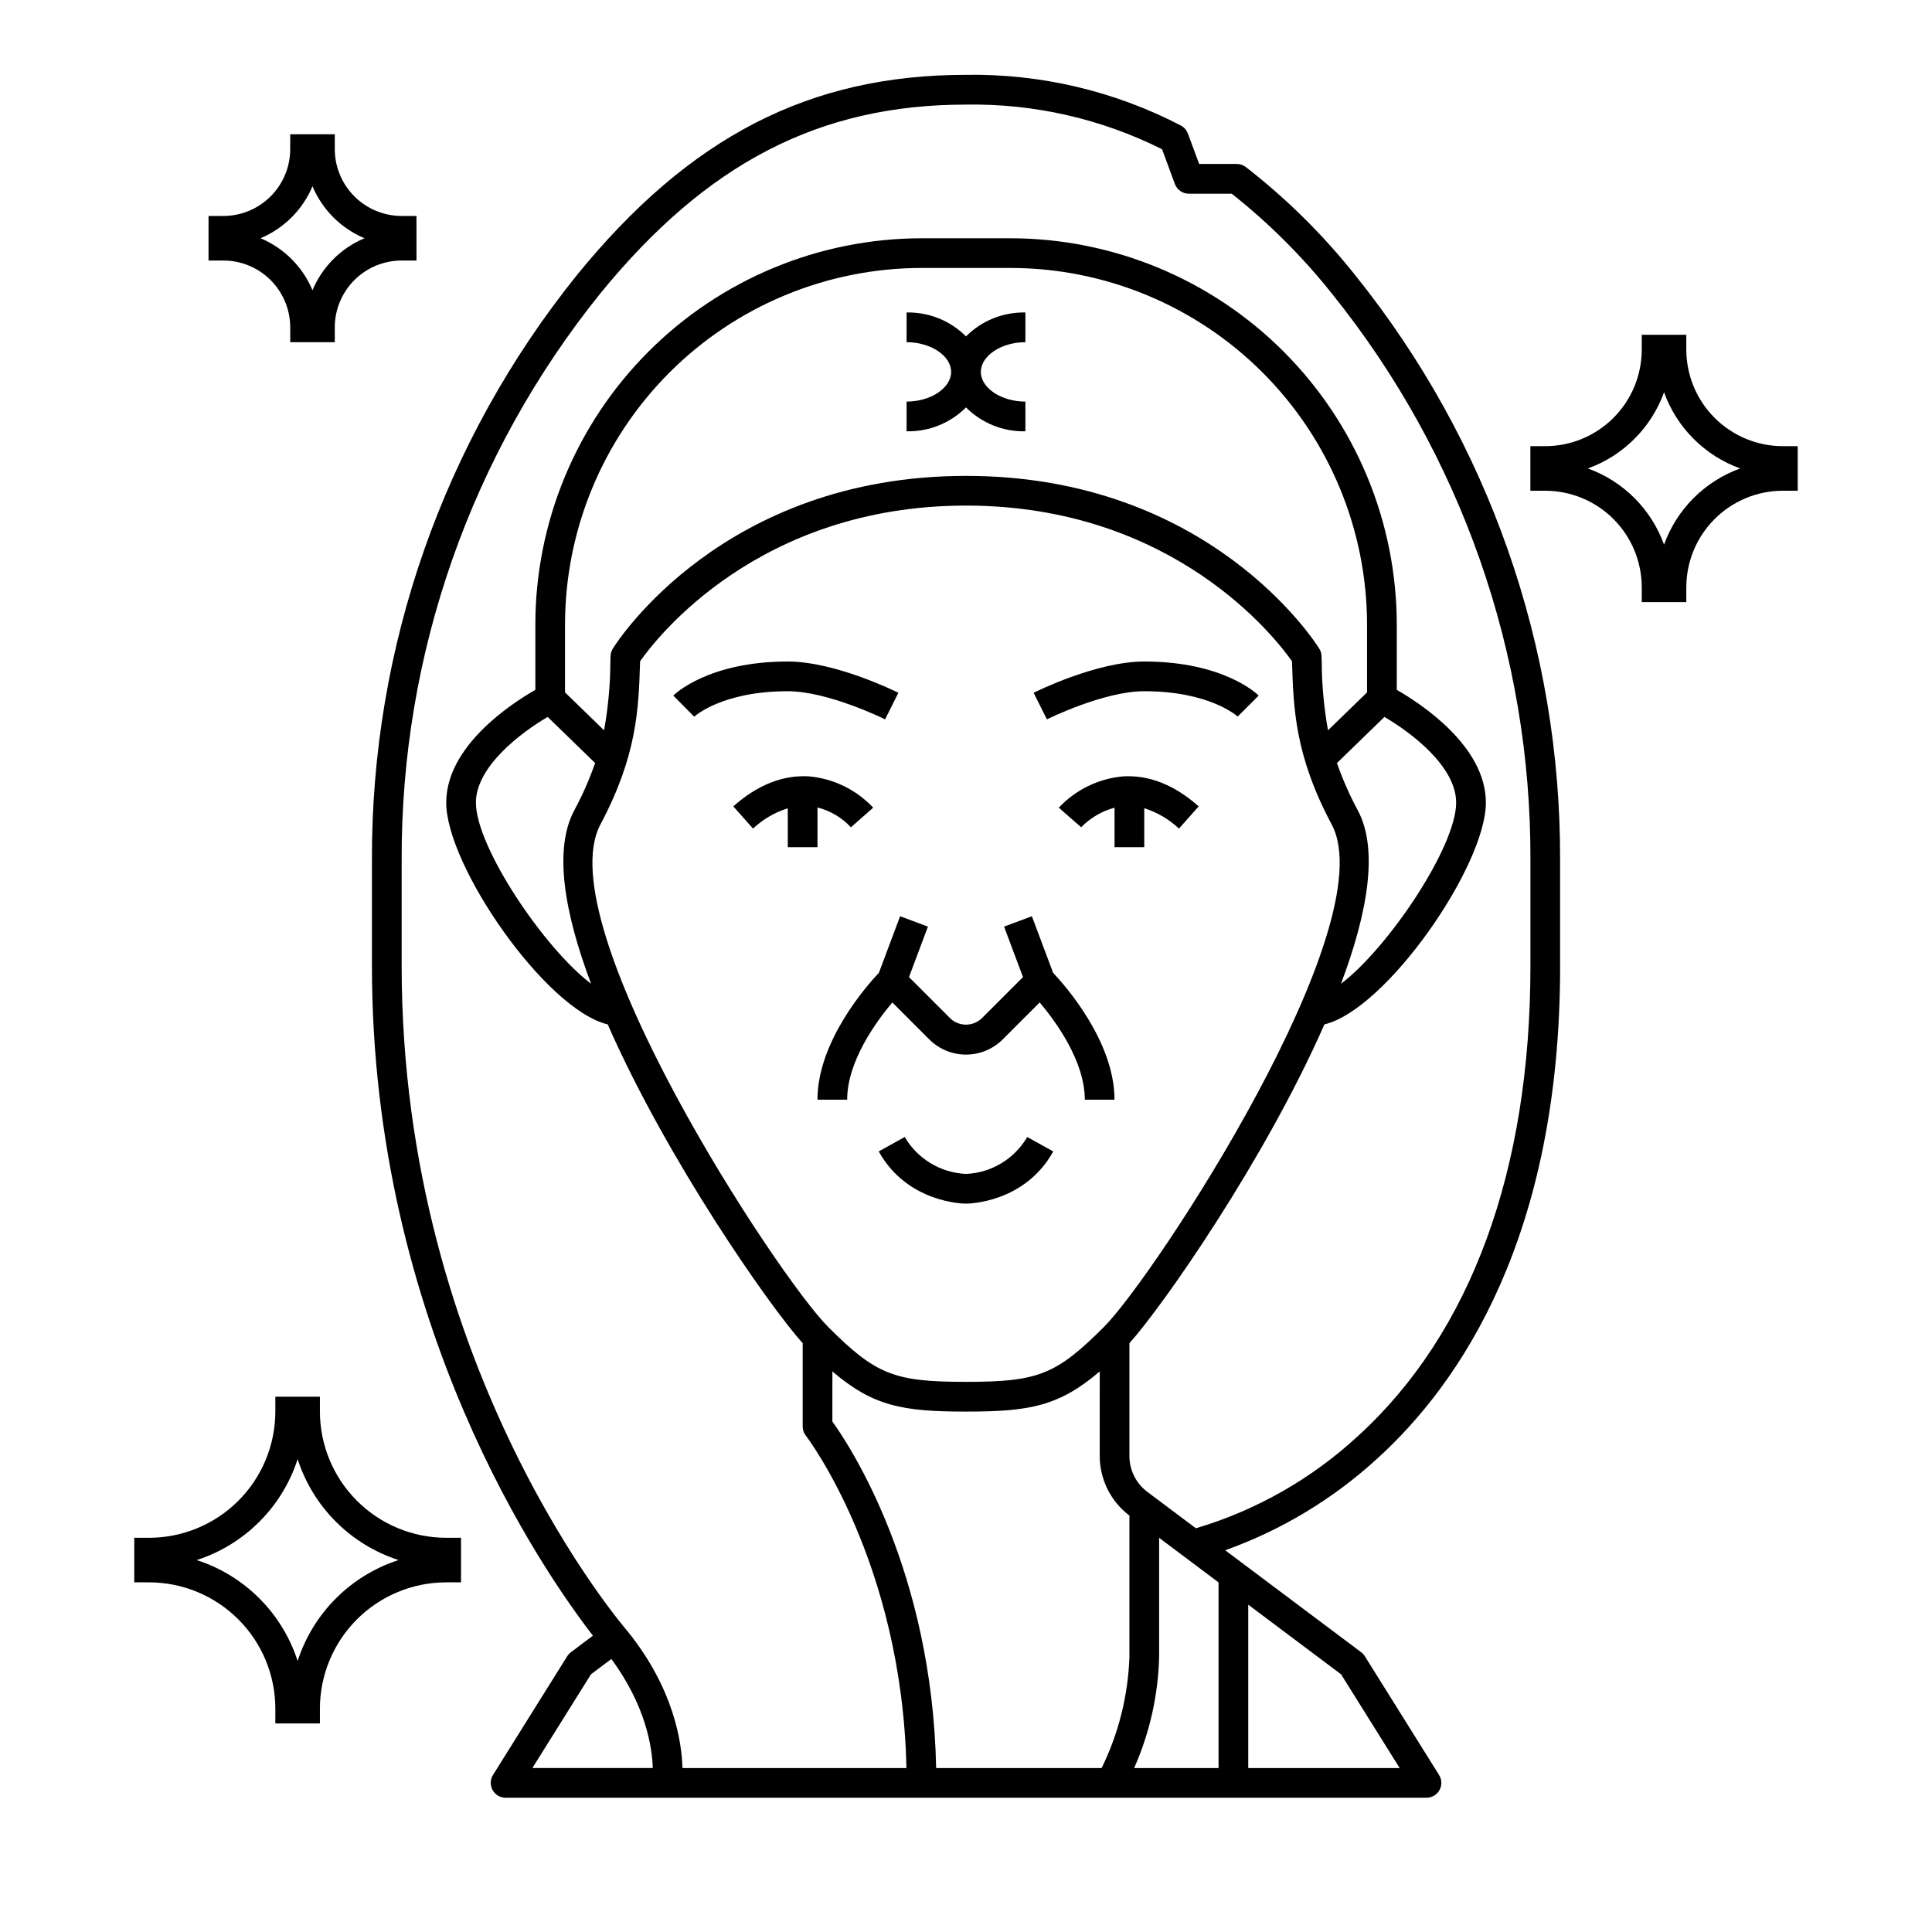
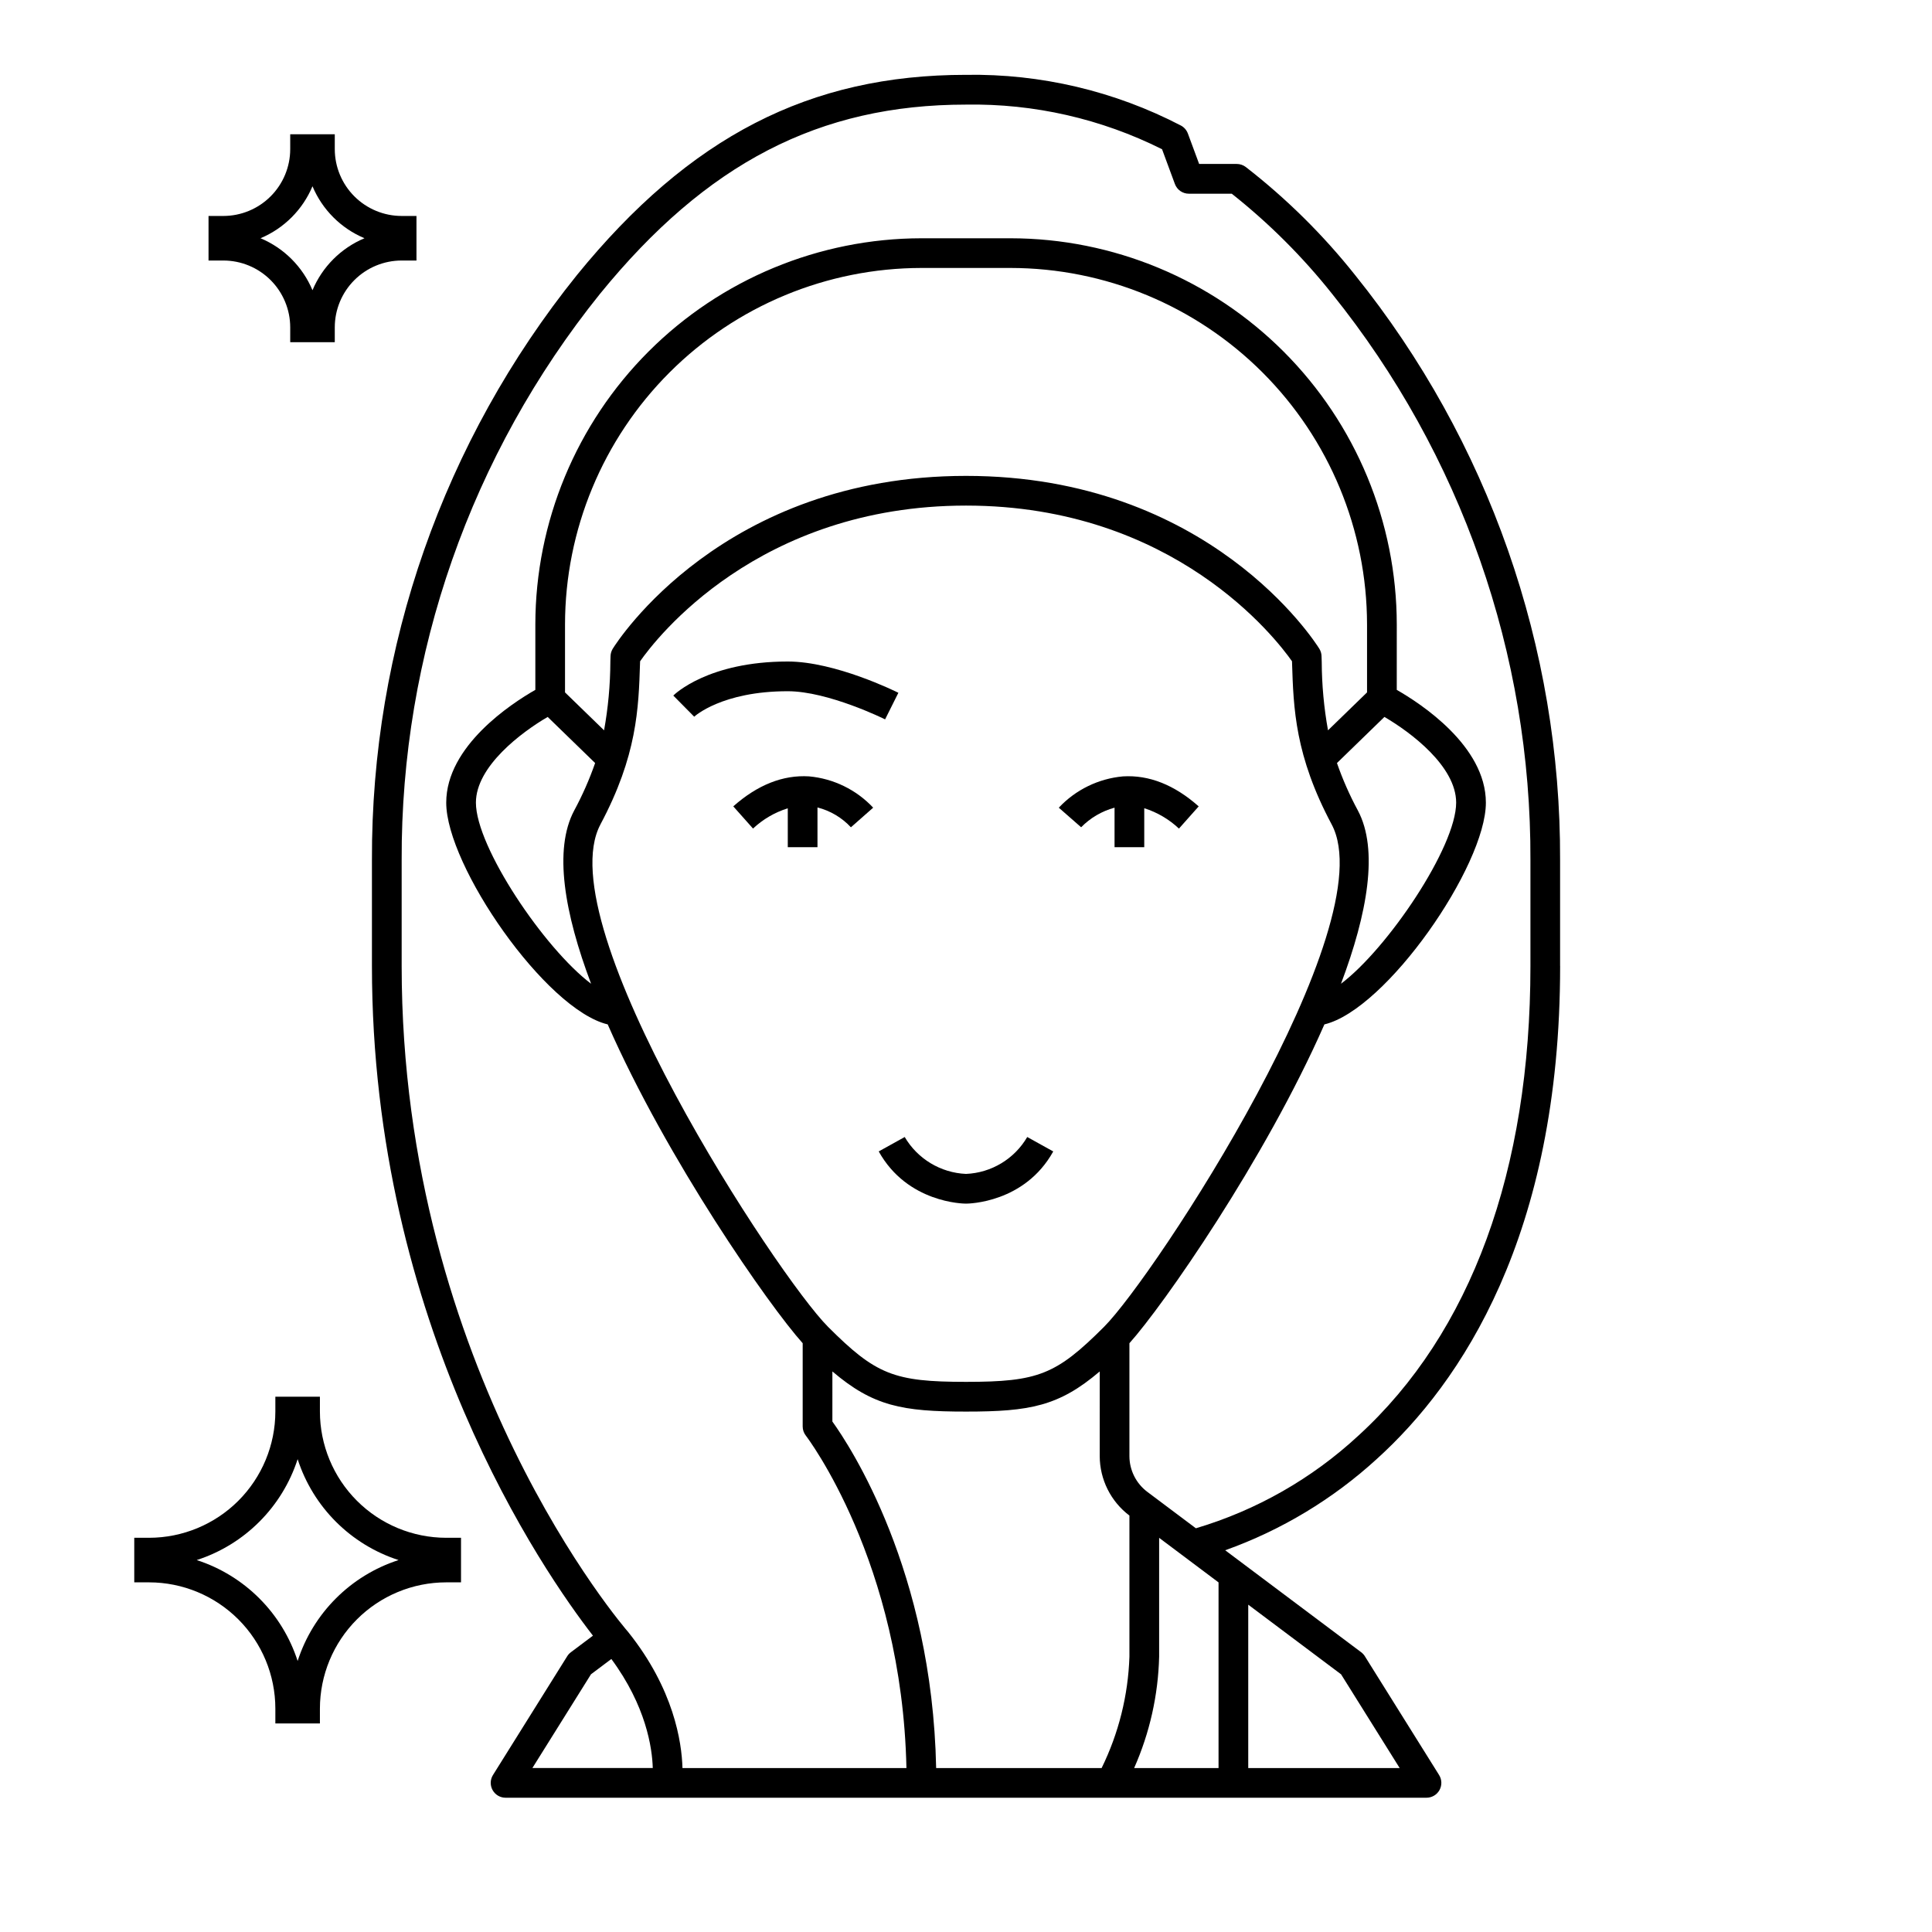
<svg xmlns="http://www.w3.org/2000/svg" fill="#000000" width="800px" height="800px" version="1.1" viewBox="144 144 512 512">
  <g>
-     <path d="m380.47 409.66 9.785 9.785c2.586 2.582 6.09 4.035 9.742 4.035 3.656 0 7.16-1.453 9.742-4.035l9.789-9.789c4.195 4.969 11.957 15.535 11.957 25.77h7.871c0-15.547-13.258-30.438-16.277-33.629l-5.621-14.988-7.371 2.754 5.016 13.371-10.934 10.934c-2.336 2.231-6.012 2.231-8.348 0l-10.93-10.93 5.016-13.371-7.371-2.754-5.617 14.984c-3.019 3.188-16.285 18.07-16.285 33.629h7.871c0.004-10.195 7.766-20.781 11.965-25.766z" />
    <path d="m378.56 334.64 3.519-7.043c-0.676-0.34-16.715-8.289-29.312-8.289-21.07 0-29.969 8.66-30.336 9.023l5.539 5.602c0.066-0.059 7.281-6.75 24.797-6.75 10.723 0 25.645 7.379 25.793 7.457z" />
    <path d="m360.64 368.51v-10.527c3.398 0.867 6.473 2.691 8.859 5.258l5.902-5.199c-4.461-4.754-10.508-7.707-17-8.297-6.887-0.422-13.645 2.242-20.074 7.949l5.231 5.883c2.625-2.465 5.773-4.301 9.211-5.367v10.301z" />
-     <path d="m447.23 327.18c17.516 0 24.73 6.691 24.77 6.719l5.566-5.566c-0.367-0.367-9.27-9.027-30.336-9.027-12.594 0-28.637 7.949-29.312 8.289l3.519 7.043c0.148-0.078 15.039-7.457 25.793-7.457z" />
    <path d="m441.59 349.75c-6.492 0.59-12.543 3.543-17 8.297l5.922 5.184c2.438-2.488 5.496-4.277 8.855-5.191v10.473h7.871v-10.32l0.004-0.004c3.43 1.082 6.57 2.926 9.191 5.394l5.231-5.883c-6.43-5.707-13.172-8.371-20.074-7.949z" />
    <path d="m400 455.1c-6.723-0.297-12.836-3.981-16.242-9.781l-6.887 3.82c7.606 13.676 22.496 13.836 23.129 13.836 0.629 0 15.527-0.156 23.121-13.832l-6.887-3.82-0.004-0.004c-3.394 5.809-9.508 9.496-16.23 9.781z" />
    <path d="m557.44 400v-28.043c0.203-56.379-18.973-111.12-54.316-155.05-8.48-10.676-18.215-20.297-28.988-28.656-0.688-0.52-1.523-0.801-2.379-0.801h-9.973l-2.984-8.07-0.004 0.004c-0.336-0.914-0.996-1.668-1.855-2.121-17.57-9.133-37.141-13.75-56.938-13.43-41.438 0-73.242 16.367-103.12 53.07v0.004c-35.344 43.926-54.52 98.664-54.316 155.05v28.043c0 95.145 45.566 160.7 58.57 177.47l-5.828 4.375c-0.391 0.289-0.727 0.648-0.984 1.062l-19.68 31.488c-0.758 1.215-0.797 2.742-0.102 3.996 0.695 1.254 2.016 2.027 3.445 2.023h244.04c1.43 0.004 2.754-0.77 3.449-2.023 0.695-1.254 0.656-2.781-0.105-3.996l-19.68-31.488c-0.258-0.414-0.594-0.773-0.984-1.062l-36.016-27.008 0.004-0.004c14.891-5.32 28.566-13.562 40.227-24.242 22.141-20.062 48.527-59.004 48.527-130.59zm-256.82 187.7 5.394-4.051c9.184 12.438 10.824 23.531 10.977 28.895h-31.902zm203.23-228.91c-2.18-4.035-4.035-8.242-5.543-12.574l12.578-12.219c6.926 4.027 19.012 13.066 19.012 22.711 0 11.785-18.172 38.695-30.52 47.996 7.027-18.633 10.004-35.543 4.473-45.914zm2.43-31.297-10.348 10.051h0.004c-1.078-5.977-1.637-12.035-1.664-18.105l-0.051-1.574c-0.023-0.691-0.227-1.363-0.59-1.949-1.164-1.871-29.199-45.801-93.621-45.801-64.426 0-92.457 43.93-93.621 45.797-0.363 0.586-0.566 1.258-0.59 1.949l-0.051 1.574h0.004c-0.031 6.074-0.586 12.129-1.668 18.105l-10.348-10.047v-18.02c0.027-25.043 9.988-49.055 27.699-66.766 17.707-17.707 41.719-27.668 66.766-27.695h23.617-0.004c25.047 0.027 49.059 9.988 66.766 27.695 17.711 17.711 27.672 41.723 27.699 66.766zm-217.14 6.504 12.574 12.215c-1.512 4.336-3.363 8.539-5.543 12.578-5.531 10.371-2.559 27.277 4.473 45.914-12.352-9.297-30.523-36.211-30.523-47.996 0-9.617 12.09-18.668 19.02-22.711zm13.973 28.496c9.727-18.238 10.121-30.73 10.504-42.816l0.016-0.434c4.113-5.891 31.195-41.258 86.379-41.258 55.18 0 82.262 35.379 86.379 41.258l0.016 0.43c0.379 12.082 0.777 24.578 10.504 42.82 14.199 26.621-47.02 119.82-60.316 133.12-12.688 12.684-17.473 14.594-36.582 14.594s-23.895-1.91-36.578-14.59c-13.301-13.301-74.516-106.5-60.316-133.12zm148.07 189.05 15.742 11.809v49.199h-22.367c4.125-9.309 6.375-19.34 6.625-29.52zm-86.594-44.098c10.824 9.215 18.527 10.641 35.426 10.641 16.895 0 24.602-1.426 35.426-10.641l-0.004 22.449c0.02 6.191 2.93 12.016 7.871 15.746v37.391c-0.336 10.25-2.848 20.312-7.367 29.52h-43.852c-1.059-52.348-22.852-85.371-27.5-91.828zm150.34 105.11h-40.133v-43.297l24.602 18.453zm-54.012-63.547-12.883-9.664c-2.965-2.234-4.715-5.731-4.727-9.445v-29.934c8.938-9.957 35.93-48.656 51.672-84.488 16.449-3.938 42.793-42.016 42.793-58.762 0-15.059-17.371-26.328-23.617-29.891l0.004-17.344c-0.031-27.129-10.824-53.141-30.008-72.328-19.188-19.184-45.199-29.977-72.332-30.008h-23.613c-27.133 0.031-53.145 10.824-72.328 30.008-19.188 19.188-29.977 45.199-30.008 72.328v17.34c-6.246 3.566-23.617 14.836-23.617 29.895 0 16.746 26.344 54.832 42.793 58.762 15.742 35.832 42.734 74.531 51.672 84.488v22.062c0 0.875 0.289 1.727 0.828 2.414 0.262 0.336 25.488 33.434 26.668 88.113h-59.352c-0.195-6.914-2.293-20.945-14.395-36.062-0.602-0.68-60.023-69.164-60.023-176.48v-28.043c-0.207-54.57 18.344-107.55 52.547-150.08 28.25-34.695 58.172-50.168 97.023-50.168 18.012-0.301 35.832 3.758 51.941 11.828l3.406 9.219v-0.004c0.57 1.547 2.043 2.57 3.691 2.57h11.379-0.004c9.855 7.805 18.785 16.715 26.605 26.555 34.203 42.523 52.754 95.508 52.547 150.08v28.043c0 54.172-15.773 97.219-45.609 124.46-12.277 11.379-27.008 19.773-43.055 24.539z" />
-     <path d="m400 233.15c-4.164-4.176-9.852-6.465-15.746-6.34v7.871c6.398 0 11.809 3.606 11.809 7.871 0 4.266-5.406 7.871-11.809 7.871v7.875c5.894 0.129 11.582-2.16 15.746-6.336 4.16 4.176 9.848 6.465 15.742 6.336v-7.871c-6.398 0-11.809-3.606-11.809-7.871s5.406-7.871 11.809-7.871v-7.875c-5.894-0.125-11.582 2.164-15.742 6.34z" />
    <path d="m232.72 234.69h-11.809v-3.938c-0.004-4.695-1.875-9.199-5.195-12.52-3.32-3.32-7.82-5.188-12.516-5.191h-3.938v-11.809h3.938c4.695-0.004 9.195-1.875 12.516-5.195 3.32-3.32 5.191-7.82 5.195-12.516v-3.938h11.809v3.938c0.004 4.695 1.871 9.195 5.191 12.516 3.32 3.32 7.824 5.191 12.52 5.195h3.938v11.809h-3.938c-4.695 0.004-9.199 1.871-12.52 5.191-3.32 3.32-5.188 7.824-5.191 12.52zm-19.68-27.555c6.219 2.609 11.164 7.559 13.773 13.777 2.609-6.219 7.559-11.168 13.777-13.777-6.219-2.609-11.168-7.555-13.777-13.773-2.609 6.219-7.555 11.164-13.773 13.773z" />
    <path d="m228.78 600.73h-11.809v-3.938 0.004c-0.008-8.871-3.535-17.375-9.809-23.648-6.273-6.269-14.777-9.801-23.645-9.809h-3.938v-11.809h3.938c8.867-0.012 17.371-3.539 23.645-9.809 6.273-6.273 9.801-14.777 9.809-23.648v-3.938h11.809v3.938c0.012 8.871 3.539 17.375 9.812 23.648 6.269 6.269 14.773 9.797 23.645 9.809h3.938v11.809h-3.938c-8.871 0.008-17.375 3.539-23.645 9.809-6.273 6.273-9.801 14.777-9.812 23.648zm-32.648-43.297c12.695 4.102 22.645 14.055 26.746 26.746 4.102-12.691 14.051-22.645 26.746-26.746-12.695-4.102-22.645-14.051-26.746-26.742-4.102 12.691-14.051 22.641-26.746 26.742z" />
-     <path d="m590.89 303.57h-11.809v-3.938c-0.008-6.781-2.703-13.285-7.5-18.082-4.797-4.797-11.301-7.492-18.082-7.5h-3.938v-11.809h3.938c6.781-0.008 13.285-2.707 18.082-7.504 4.797-4.793 7.492-11.297 7.5-18.082v-3.934h11.809v3.938-0.004c0.008 6.785 2.707 13.289 7.504 18.082 4.797 4.797 11.297 7.496 18.082 7.504h3.938v11.809h-3.938c-6.785 0.008-13.285 2.703-18.082 7.5-4.797 4.797-7.496 11.301-7.504 18.082zm-26.078-35.426c9.387 3.398 16.777 10.789 20.176 20.176 3.394-9.387 10.789-16.777 20.176-20.176-9.387-3.394-16.781-10.789-20.176-20.176-3.398 9.387-10.789 16.781-20.176 20.176z" />
  </g>
</svg>